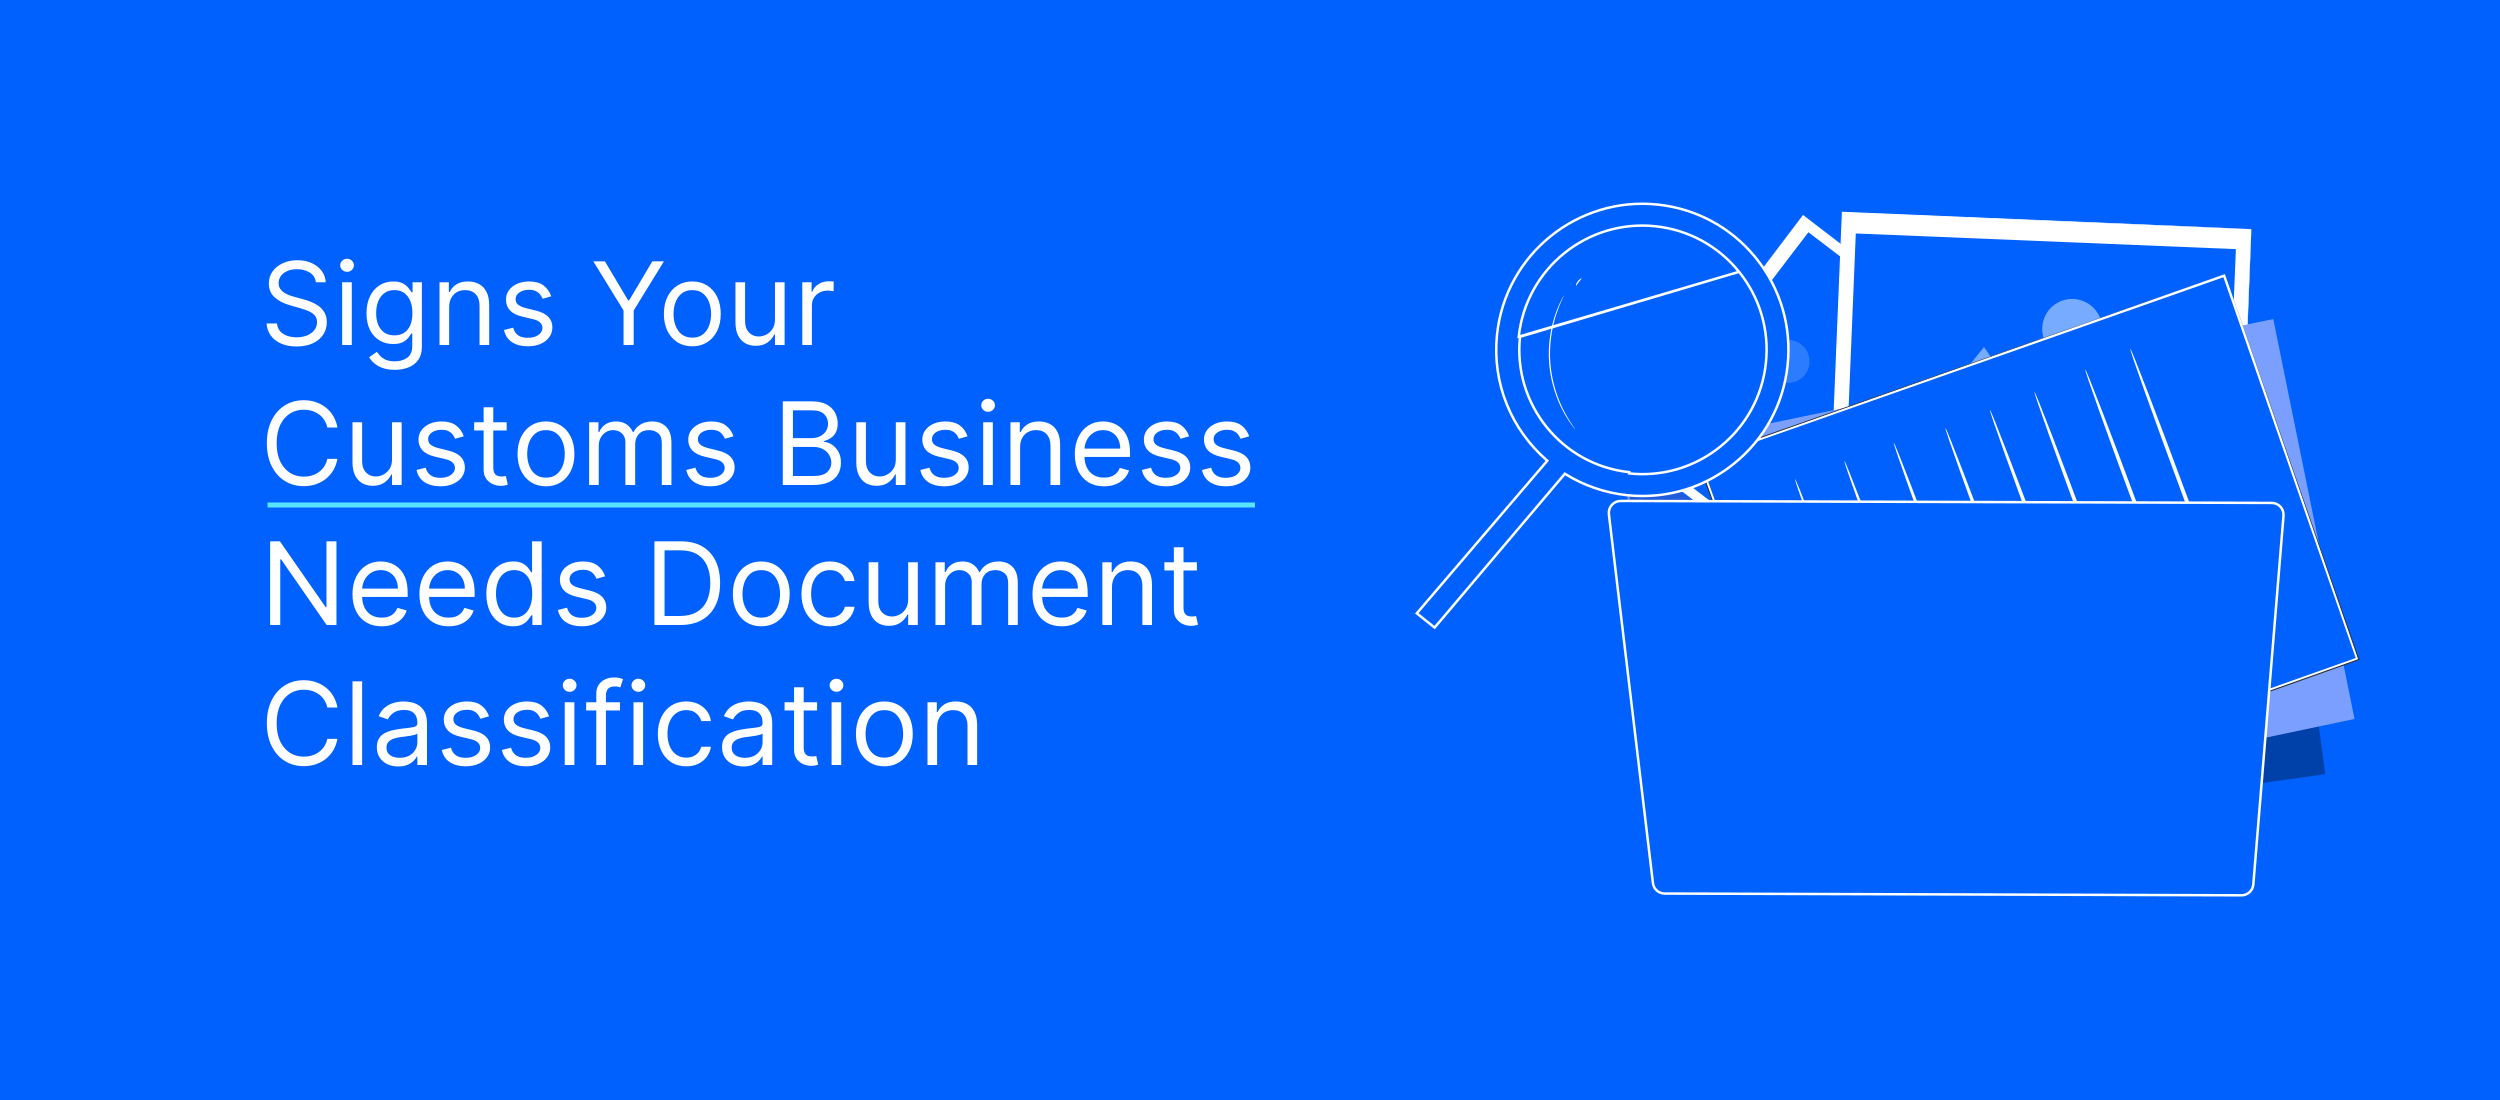
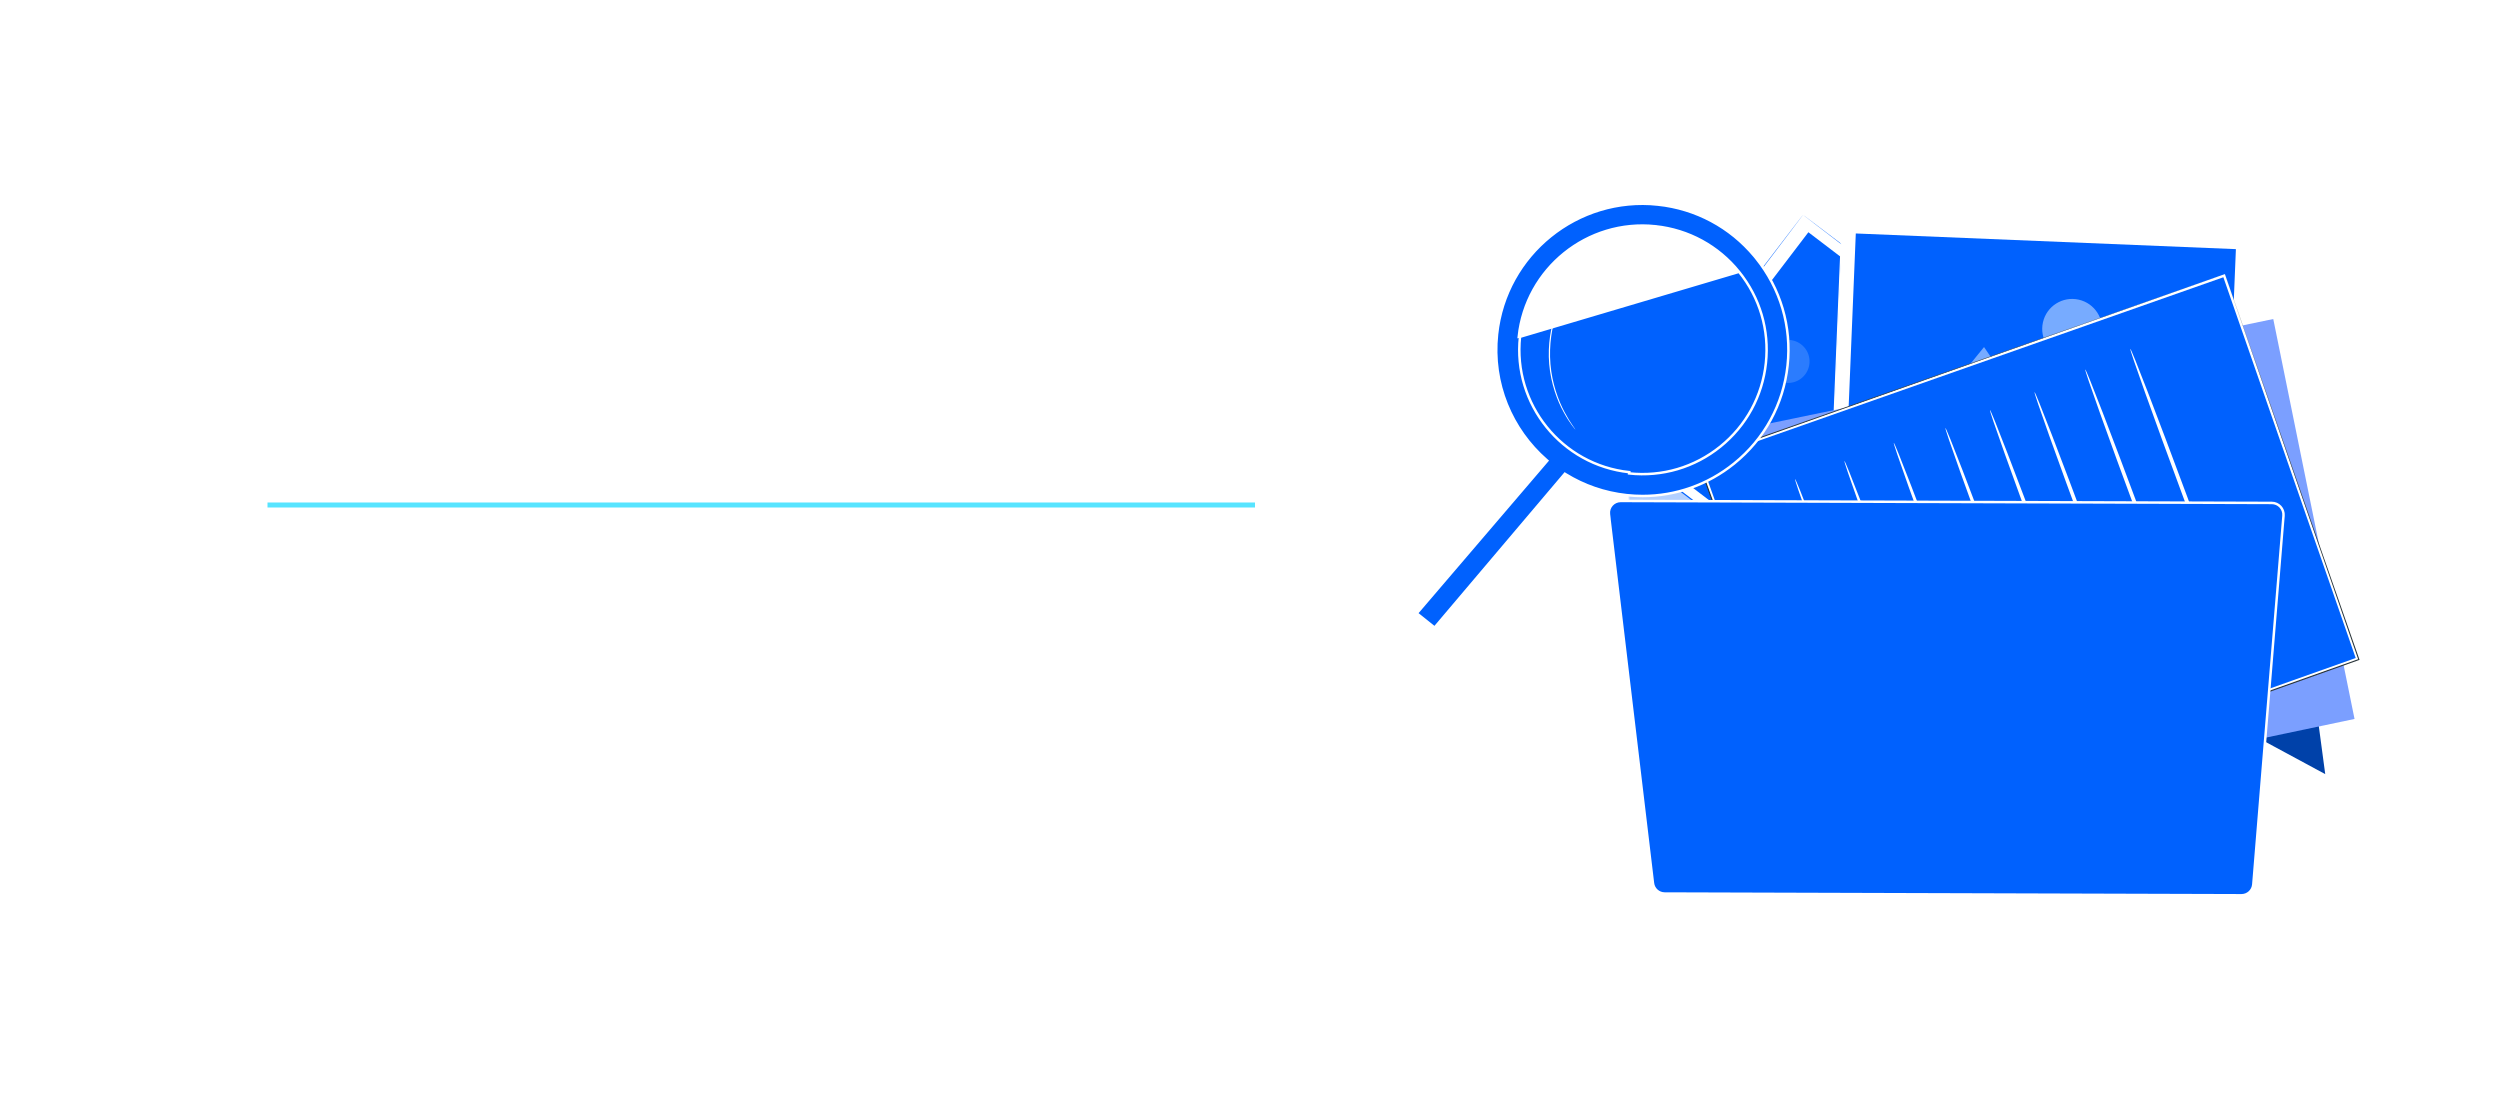
<svg xmlns="http://www.w3.org/2000/svg" width="1000" height="440" viewBox="0 0 1000 440" fill="none">
-   <rect width="1000" height="440" fill="#0061FE" />
  <line x1="107" y1="202" x2="502" y2="202" stroke="#57E4FF" stroke-width="2" />
  <path d="M126.347 112.909C126.151 111.254 125.356 109.969 123.962 109.054C122.568 108.139 120.858 107.682 118.832 107.682C117.351 107.682 116.055 107.921 114.945 108.401C113.845 108.88 112.984 109.539 112.364 110.377C111.754 111.216 111.449 112.169 111.449 113.236C111.449 114.129 111.661 114.897 112.086 115.539C112.522 116.171 113.077 116.699 113.752 117.124C114.427 117.537 115.135 117.88 115.876 118.153C116.616 118.414 117.297 118.626 117.918 118.79L121.315 119.705C122.187 119.933 123.156 120.249 124.223 120.652C125.301 121.055 126.33 121.605 127.31 122.302C128.301 122.988 129.118 123.87 129.761 124.948C130.403 126.026 130.724 127.349 130.724 128.918C130.724 130.725 130.251 132.359 129.303 133.818C128.367 135.277 126.995 136.437 125.187 137.298C123.39 138.158 121.206 138.588 118.636 138.588C116.241 138.588 114.166 138.201 112.413 137.428C110.67 136.655 109.298 135.577 108.296 134.194C107.305 132.811 106.744 131.205 106.614 129.375H110.795C110.904 130.638 111.329 131.684 112.07 132.511C112.821 133.328 113.768 133.938 114.912 134.341C116.066 134.733 117.308 134.929 118.636 134.929C120.183 134.929 121.571 134.679 122.802 134.178C124.032 133.666 125.007 132.958 125.726 132.054C126.445 131.139 126.804 130.072 126.804 128.852C126.804 127.741 126.494 126.838 125.873 126.141C125.252 125.444 124.435 124.877 123.423 124.442C122.41 124.006 121.315 123.625 120.139 123.298L116.023 122.122C113.409 121.371 111.34 120.298 109.815 118.904C108.291 117.51 107.528 115.686 107.528 113.432C107.528 111.559 108.035 109.925 109.048 108.531C110.071 107.126 111.443 106.037 113.164 105.264C114.896 104.48 116.829 104.088 118.963 104.088C121.119 104.088 123.036 104.475 124.713 105.248C126.39 106.01 127.719 107.056 128.699 108.384C129.69 109.713 130.213 111.221 130.267 112.909H126.347ZM136.862 138V112.909H140.718V138H136.862ZM138.823 108.727C138.071 108.727 137.423 108.471 136.879 107.96C136.345 107.448 136.078 106.832 136.078 106.114C136.078 105.395 136.345 104.78 136.879 104.268C137.423 103.756 138.071 103.5 138.823 103.5C139.574 103.5 140.217 103.756 140.75 104.268C141.295 104.78 141.567 105.395 141.567 106.114C141.567 106.832 141.295 107.448 140.75 107.96C140.217 108.471 139.574 108.727 138.823 108.727ZM157.906 147.932C156.044 147.932 154.443 147.692 153.104 147.213C151.764 146.745 150.648 146.124 149.755 145.351C148.873 144.589 148.17 143.772 147.648 142.901L150.719 140.744C151.067 141.202 151.508 141.724 152.042 142.312C152.576 142.911 153.305 143.429 154.231 143.864C155.167 144.311 156.393 144.534 157.906 144.534C159.932 144.534 161.603 144.044 162.921 143.064C164.239 142.084 164.898 140.548 164.898 138.457V133.361H164.571C164.288 133.818 163.885 134.384 163.362 135.06C162.85 135.724 162.11 136.317 161.141 136.84C160.182 137.352 158.886 137.608 157.253 137.608C155.227 137.608 153.409 137.129 151.797 136.17C150.196 135.212 148.927 133.818 147.991 131.989C147.065 130.159 146.602 127.937 146.602 125.324C146.602 122.754 147.054 120.516 147.958 118.61C148.862 116.693 150.12 115.212 151.732 114.167C153.343 113.111 155.205 112.582 157.318 112.582C158.952 112.582 160.248 112.855 161.206 113.399C162.175 113.933 162.916 114.543 163.428 115.229C163.95 115.904 164.353 116.459 164.636 116.895H165.028V112.909H168.753V138.719C168.753 140.875 168.263 142.628 167.283 143.979C166.313 145.34 165.007 146.336 163.362 146.968C161.729 147.611 159.91 147.932 157.906 147.932ZM157.776 134.145C159.322 134.145 160.629 133.791 161.696 133.083C162.763 132.375 163.575 131.357 164.13 130.028C164.685 128.7 164.963 127.11 164.963 125.259C164.963 123.451 164.691 121.855 164.146 120.472C163.602 119.089 162.796 118.006 161.729 117.222C160.661 116.437 159.344 116.045 157.776 116.045C156.142 116.045 154.781 116.459 153.692 117.287C152.614 118.115 151.802 119.225 151.258 120.619C150.724 122.013 150.457 123.56 150.457 125.259C150.457 127.001 150.73 128.542 151.274 129.881C151.83 131.21 152.646 132.255 153.724 133.018C154.813 133.769 156.164 134.145 157.776 134.145ZM179.665 122.906V138H175.81V112.909H179.534V116.83H179.861C180.449 115.555 181.342 114.532 182.54 113.759C183.738 112.974 185.284 112.582 187.179 112.582C188.878 112.582 190.364 112.931 191.638 113.628C192.913 114.314 193.904 115.359 194.612 116.764C195.319 118.158 195.673 119.922 195.673 122.057V138H191.818V122.318C191.818 120.347 191.306 118.812 190.283 117.712C189.259 116.601 187.854 116.045 186.068 116.045C184.838 116.045 183.738 116.312 182.768 116.846C181.81 117.379 181.053 118.158 180.498 119.182C179.942 120.205 179.665 121.447 179.665 122.906ZM220.491 118.528L217.028 119.509C216.81 118.931 216.488 118.371 216.064 117.826C215.65 117.271 215.084 116.813 214.365 116.454C213.646 116.094 212.726 115.915 211.604 115.915C210.069 115.915 208.789 116.269 207.765 116.977C206.753 117.674 206.246 118.561 206.246 119.639C206.246 120.598 206.595 121.354 207.292 121.91C207.989 122.465 209.078 122.928 210.559 123.298L214.283 124.213C216.527 124.758 218.198 125.591 219.298 126.712C220.398 127.823 220.948 129.255 220.948 131.009C220.948 132.446 220.534 133.731 219.706 134.864C218.89 135.996 217.746 136.889 216.276 137.543C214.806 138.196 213.096 138.523 211.147 138.523C208.588 138.523 206.47 137.967 204.792 136.857C203.115 135.746 202.054 134.123 201.607 131.989L205.266 131.074C205.615 132.424 206.273 133.437 207.243 134.112C208.223 134.787 209.502 135.125 211.081 135.125C212.878 135.125 214.305 134.744 215.361 133.982C216.429 133.208 216.962 132.283 216.962 131.205C216.962 130.333 216.657 129.604 216.047 129.016C215.438 128.417 214.501 127.97 213.238 127.676L209.056 126.696C206.758 126.152 205.07 125.308 203.992 124.164C202.925 123.01 202.391 121.567 202.391 119.835C202.391 118.42 202.789 117.167 203.584 116.078C204.39 114.989 205.484 114.134 206.867 113.513C208.261 112.893 209.84 112.582 211.604 112.582C214.087 112.582 216.037 113.127 217.452 114.216C218.879 115.305 219.892 116.742 220.491 118.528ZM237.336 104.545H241.975L251.254 120.162H251.646L260.924 104.545H265.564L253.475 124.213V138H249.424V124.213L237.336 104.545ZM276.925 138.523C274.66 138.523 272.672 137.984 270.962 136.906C269.263 135.827 267.935 134.319 266.977 132.381C266.029 130.442 265.555 128.177 265.555 125.585C265.555 122.972 266.029 120.69 266.977 118.741C267.935 116.791 269.263 115.278 270.962 114.2C272.672 113.121 274.66 112.582 276.925 112.582C279.19 112.582 281.172 113.121 282.871 114.2C284.58 115.278 285.909 116.791 286.857 118.741C287.815 120.69 288.294 122.972 288.294 125.585C288.294 128.177 287.815 130.442 286.857 132.381C285.909 134.319 284.58 135.827 282.871 136.906C281.172 137.984 279.19 138.523 276.925 138.523ZM276.925 135.06C278.645 135.06 280.061 134.619 281.172 133.737C282.283 132.854 283.105 131.695 283.638 130.257C284.172 128.82 284.439 127.262 284.439 125.585C284.439 123.908 284.172 122.345 283.638 120.897C283.105 119.449 282.283 118.278 281.172 117.385C280.061 116.492 278.645 116.045 276.925 116.045C275.204 116.045 273.788 116.492 272.678 117.385C271.567 118.278 270.745 119.449 270.211 120.897C269.677 122.345 269.411 123.908 269.411 125.585C269.411 127.262 269.677 128.82 270.211 130.257C270.745 131.695 271.567 132.854 272.678 133.737C273.788 134.619 275.204 135.06 276.925 135.06ZM309.991 127.741V112.909H313.846V138H309.991V133.753H309.73C309.142 135.027 308.227 136.111 306.986 137.004C305.744 137.886 304.176 138.327 302.281 138.327C300.713 138.327 299.319 137.984 298.099 137.298C296.88 136.601 295.921 135.555 295.224 134.161C294.527 132.756 294.179 130.987 294.179 128.852V112.909H298.034V128.591C298.034 130.42 298.546 131.88 299.569 132.969C300.604 134.058 301.922 134.602 303.523 134.602C304.481 134.602 305.456 134.357 306.447 133.867C307.448 133.377 308.287 132.626 308.962 131.613C309.648 130.6 309.991 129.31 309.991 127.741ZM320.907 138V112.909H324.632V116.699H324.893C325.35 115.457 326.178 114.45 327.376 113.677C328.574 112.904 329.924 112.517 331.427 112.517C331.71 112.517 332.064 112.522 332.489 112.533C332.914 112.544 333.235 112.561 333.453 112.582V116.503C333.322 116.47 333.023 116.421 332.554 116.356C332.097 116.28 331.612 116.241 331.1 116.241C329.881 116.241 328.792 116.497 327.833 117.009C326.886 117.51 326.135 118.207 325.579 119.1C325.035 119.982 324.762 120.99 324.762 122.122V138H320.907ZM134.972 171H130.92C130.681 169.835 130.262 168.811 129.663 167.929C129.075 167.047 128.356 166.306 127.506 165.707C126.668 165.098 125.737 164.64 124.713 164.335C123.689 164.03 122.622 163.878 121.511 163.878C119.486 163.878 117.651 164.39 116.006 165.413C114.373 166.437 113.071 167.945 112.102 169.938C111.144 171.931 110.665 174.376 110.665 177.273C110.665 180.17 111.144 182.614 112.102 184.607C113.071 186.6 114.373 188.108 116.006 189.132C117.651 190.156 119.486 190.668 121.511 190.668C122.622 190.668 123.689 190.515 124.713 190.21C125.737 189.905 126.668 189.453 127.506 188.854C128.356 188.245 129.075 187.499 129.663 186.616C130.262 185.723 130.681 184.7 130.92 183.545H134.972C134.667 185.255 134.111 186.785 133.305 188.136C132.5 189.486 131.498 190.635 130.3 191.582C129.102 192.519 127.757 193.232 126.265 193.722C124.784 194.212 123.199 194.457 121.511 194.457C118.658 194.457 116.121 193.76 113.899 192.366C111.678 190.973 109.93 188.991 108.656 186.42C107.381 183.85 106.744 180.801 106.744 177.273C106.744 173.744 107.381 170.695 108.656 168.125C109.93 165.555 111.678 163.573 113.899 162.179C116.121 160.785 118.658 160.088 121.511 160.088C123.199 160.088 124.784 160.333 126.265 160.823C127.757 161.313 129.102 162.032 130.3 162.979C131.498 163.916 132.5 165.059 133.305 166.41C134.111 167.749 134.667 169.279 134.972 171ZM156.808 183.741V168.909H160.663V194H156.808V189.753H156.546C155.958 191.027 155.044 192.111 153.802 193.004C152.561 193.886 150.992 194.327 149.097 194.327C147.529 194.327 146.135 193.984 144.916 193.298C143.696 192.601 142.738 191.555 142.041 190.161C141.344 188.756 140.995 186.987 140.995 184.852V168.909H144.85V184.591C144.85 186.42 145.362 187.88 146.386 188.969C147.42 190.058 148.738 190.602 150.339 190.602C151.297 190.602 152.272 190.357 153.263 189.867C154.265 189.377 155.103 188.626 155.779 187.613C156.465 186.6 156.808 185.31 156.808 183.741ZM185.496 174.528L182.033 175.509C181.816 174.931 181.494 174.371 181.07 173.826C180.656 173.271 180.089 172.813 179.371 172.454C178.652 172.094 177.732 171.915 176.61 171.915C175.075 171.915 173.795 172.269 172.771 172.977C171.759 173.674 171.252 174.561 171.252 175.639C171.252 176.598 171.601 177.354 172.298 177.91C172.995 178.465 174.084 178.928 175.565 179.298L179.289 180.213C181.532 180.758 183.204 181.591 184.304 182.712C185.404 183.823 185.954 185.255 185.954 187.009C185.954 188.446 185.54 189.731 184.712 190.864C183.896 191.996 182.752 192.889 181.282 193.543C179.812 194.196 178.102 194.523 176.153 194.523C173.594 194.523 171.475 193.967 169.798 192.857C168.121 191.746 167.059 190.123 166.613 187.989L170.272 187.074C170.621 188.424 171.279 189.437 172.249 190.112C173.229 190.787 174.508 191.125 176.087 191.125C177.884 191.125 179.311 190.744 180.367 189.982C181.434 189.208 181.968 188.283 181.968 187.205C181.968 186.333 181.663 185.604 181.053 185.016C180.443 184.417 179.507 183.97 178.244 183.676L174.062 182.696C171.764 182.152 170.076 181.308 168.998 180.164C167.931 179.01 167.397 177.567 167.397 175.835C167.397 174.42 167.795 173.167 168.589 172.078C169.395 170.989 170.49 170.134 171.873 169.513C173.267 168.893 174.846 168.582 176.61 168.582C179.093 168.582 181.042 169.127 182.458 170.216C183.885 171.305 184.897 172.742 185.496 174.528ZM202.669 168.909V172.176H189.666V168.909H202.669ZM193.456 162.898H197.311V186.812C197.311 187.902 197.469 188.718 197.785 189.263C198.111 189.796 198.525 190.156 199.026 190.341C199.538 190.515 200.077 190.602 200.643 190.602C201.068 190.602 201.416 190.58 201.689 190.537C201.961 190.482 202.179 190.439 202.342 190.406L203.126 193.869C202.865 193.967 202.5 194.065 202.032 194.163C201.564 194.272 200.97 194.327 200.251 194.327C199.162 194.327 198.095 194.093 197.05 193.624C196.015 193.156 195.155 192.443 194.469 191.484C193.793 190.526 193.456 189.317 193.456 187.858V162.898ZM218.392 194.523C216.126 194.523 214.139 193.984 212.429 192.906C210.73 191.827 209.402 190.319 208.443 188.381C207.496 186.442 207.022 184.177 207.022 181.585C207.022 178.972 207.496 176.69 208.443 174.741C209.402 172.791 210.73 171.278 212.429 170.2C214.139 169.121 216.126 168.582 218.392 168.582C220.657 168.582 222.639 169.121 224.338 170.2C226.047 171.278 227.376 172.791 228.323 174.741C229.282 176.69 229.761 178.972 229.761 181.585C229.761 184.177 229.282 186.442 228.323 188.381C227.376 190.319 226.047 191.827 224.338 192.906C222.639 193.984 220.657 194.523 218.392 194.523ZM218.392 191.06C220.112 191.06 221.528 190.619 222.639 189.737C223.749 188.854 224.572 187.695 225.105 186.257C225.639 184.82 225.906 183.262 225.906 181.585C225.906 179.908 225.639 178.345 225.105 176.897C224.572 175.449 223.749 174.278 222.639 173.385C221.528 172.492 220.112 172.045 218.392 172.045C216.671 172.045 215.255 172.492 214.144 173.385C213.034 174.278 212.211 175.449 211.678 176.897C211.144 178.345 210.877 179.908 210.877 181.585C210.877 183.262 211.144 184.82 211.678 186.257C212.211 187.695 213.034 188.854 214.144 189.737C215.255 190.619 216.671 191.06 218.392 191.06ZM235.646 194V168.909H239.37V172.83H239.697C240.219 171.49 241.063 170.45 242.229 169.71C243.394 168.958 244.793 168.582 246.427 168.582C248.082 168.582 249.46 168.958 250.56 169.71C251.67 170.45 252.536 171.49 253.157 172.83H253.418C254.061 171.534 255.025 170.504 256.31 169.742C257.595 168.969 259.136 168.582 260.933 168.582C263.176 168.582 265.011 169.285 266.438 170.69C267.864 172.084 268.577 174.256 268.577 177.207V194H264.722V177.207C264.722 175.356 264.216 174.033 263.203 173.238C262.19 172.443 260.998 172.045 259.626 172.045C257.862 172.045 256.495 172.579 255.526 173.646C254.556 174.703 254.072 176.042 254.072 177.665V194H250.151V176.815C250.151 175.389 249.688 174.24 248.763 173.369C247.837 172.487 246.645 172.045 245.185 172.045C244.183 172.045 243.247 172.312 242.376 172.846C241.515 173.379 240.818 174.12 240.285 175.067C239.762 176.004 239.501 177.088 239.501 178.318V194H235.646ZM293.399 174.528L289.936 175.509C289.718 174.931 289.397 174.371 288.972 173.826C288.558 173.271 287.992 172.813 287.273 172.454C286.554 172.094 285.634 171.915 284.512 171.915C282.977 171.915 281.697 172.269 280.674 172.977C279.661 173.674 279.154 174.561 279.154 175.639C279.154 176.598 279.503 177.354 280.2 177.91C280.897 178.465 281.986 178.928 283.467 179.298L287.191 180.213C289.435 180.758 291.106 181.591 292.206 182.712C293.306 183.823 293.856 185.255 293.856 187.009C293.856 188.446 293.442 189.731 292.615 190.864C291.798 191.996 290.654 192.889 289.184 193.543C287.714 194.196 286.004 194.523 284.055 194.523C281.496 194.523 279.378 193.967 277.701 192.857C276.024 191.746 274.962 190.123 274.515 187.989L278.174 187.074C278.523 188.424 279.182 189.437 280.151 190.112C281.131 190.787 282.411 191.125 283.99 191.125C285.787 191.125 287.213 190.744 288.27 189.982C289.337 189.208 289.87 188.283 289.87 187.205C289.87 186.333 289.565 185.604 288.956 185.016C288.346 184.417 287.409 183.97 286.146 183.676L281.964 182.696C279.666 182.152 277.978 181.308 276.9 180.164C275.833 179.01 275.299 177.567 275.299 175.835C275.299 174.42 275.697 173.167 276.492 172.078C277.298 170.989 278.392 170.134 279.775 169.513C281.169 168.893 282.748 168.582 284.512 168.582C286.995 168.582 288.945 169.127 290.36 170.216C291.787 171.305 292.8 172.742 293.399 174.528ZM313.119 194V160.545H324.816C327.146 160.545 329.068 160.948 330.582 161.754C332.096 162.549 333.223 163.622 333.963 164.972C334.704 166.312 335.074 167.798 335.074 169.432C335.074 170.869 334.818 172.056 334.306 172.993C333.805 173.929 333.141 174.67 332.313 175.214C331.497 175.759 330.609 176.162 329.651 176.423V176.75C330.674 176.815 331.704 177.175 332.738 177.828C333.773 178.482 334.638 179.418 335.335 180.638C336.032 181.857 336.381 183.349 336.381 185.114C336.381 186.791 336 188.299 335.237 189.638C334.475 190.978 333.272 192.04 331.627 192.824C329.983 193.608 327.843 194 325.208 194H313.119ZM317.171 190.406H325.208C327.854 190.406 329.732 189.894 330.843 188.871C331.965 187.836 332.526 186.584 332.526 185.114C332.526 183.981 332.237 182.936 331.66 181.977C331.083 181.008 330.261 180.235 329.193 179.658C328.126 179.07 326.863 178.776 325.404 178.776H317.171V190.406ZM317.171 175.247H324.685C325.905 175.247 327.004 175.008 327.985 174.528C328.976 174.049 329.76 173.374 330.337 172.503C330.925 171.632 331.219 170.608 331.219 169.432C331.219 167.962 330.707 166.715 329.683 165.691C328.66 164.656 327.037 164.139 324.816 164.139H317.171V175.247ZM358.327 183.741V168.909H362.182V194H358.327V189.753H358.066C357.478 191.027 356.563 192.111 355.322 193.004C354.08 193.886 352.512 194.327 350.617 194.327C349.049 194.327 347.655 193.984 346.435 193.298C345.215 192.601 344.257 191.555 343.56 190.161C342.863 188.756 342.515 186.987 342.515 184.852V168.909H346.37V184.591C346.37 186.42 346.882 187.88 347.905 188.969C348.94 190.058 350.258 190.602 351.858 190.602C352.817 190.602 353.791 190.357 354.782 189.867C355.784 189.377 356.623 188.626 357.298 187.613C357.984 186.6 358.327 185.31 358.327 183.741ZM387.016 174.528L383.553 175.509C383.335 174.931 383.014 174.371 382.589 173.826C382.175 173.271 381.609 172.813 380.89 172.454C380.172 172.094 379.251 171.915 378.13 171.915C376.594 171.915 375.315 172.269 374.291 172.977C373.278 173.674 372.772 174.561 372.772 175.639C372.772 176.598 373.12 177.354 373.817 177.91C374.514 178.465 375.603 178.928 377.084 179.298L380.809 180.213C383.052 180.758 384.724 181.591 385.824 182.712C386.923 183.823 387.473 185.255 387.473 187.009C387.473 188.446 387.06 189.731 386.232 190.864C385.415 191.996 384.272 192.889 382.801 193.543C381.331 194.196 379.622 194.523 377.672 194.523C375.113 194.523 372.995 193.967 371.318 192.857C369.641 191.746 368.579 190.123 368.132 187.989L371.792 187.074C372.14 188.424 372.799 189.437 373.768 190.112C374.748 190.787 376.028 191.125 377.607 191.125C379.404 191.125 380.83 190.744 381.887 189.982C382.954 189.208 383.488 188.283 383.488 187.205C383.488 186.333 383.183 185.604 382.573 185.016C381.963 184.417 381.026 183.97 379.763 183.676L375.581 182.696C373.283 182.152 371.596 181.308 370.517 180.164C369.45 179.01 368.917 177.567 368.917 175.835C368.917 174.42 369.314 173.167 370.109 172.078C370.915 170.989 372.009 170.134 373.392 169.513C374.786 168.893 376.365 168.582 378.13 168.582C380.613 168.582 382.562 169.127 383.978 170.216C385.404 171.305 386.417 172.742 387.016 174.528ZM393.276 194V168.909H397.132V194H393.276ZM395.237 164.727C394.485 164.727 393.837 164.471 393.293 163.96C392.759 163.448 392.492 162.832 392.492 162.114C392.492 161.395 392.759 160.78 393.293 160.268C393.837 159.756 394.485 159.5 395.237 159.5C395.988 159.5 396.631 159.756 397.164 160.268C397.709 160.78 397.981 161.395 397.981 162.114C397.981 162.832 397.709 163.448 397.164 163.96C396.631 164.471 395.988 164.727 395.237 164.727ZM408.048 178.906V194H404.192V168.909H407.917V172.83H408.244C408.832 171.555 409.725 170.532 410.923 169.759C412.121 168.974 413.667 168.582 415.562 168.582C417.261 168.582 418.747 168.931 420.021 169.628C421.295 170.314 422.286 171.359 422.994 172.764C423.702 174.158 424.056 175.922 424.056 178.057V194H420.201V178.318C420.201 176.347 419.689 174.812 418.665 173.712C417.642 172.601 416.237 172.045 414.451 172.045C413.22 172.045 412.121 172.312 411.151 172.846C410.193 173.379 409.436 174.158 408.881 175.182C408.325 176.205 408.048 177.447 408.048 178.906ZM441.621 194.523C439.203 194.523 437.117 193.989 435.364 192.922C433.622 191.844 432.277 190.341 431.329 188.413C430.393 186.475 429.925 184.221 429.925 181.651C429.925 179.08 430.393 176.815 431.329 174.855C432.277 172.884 433.595 171.348 435.282 170.249C436.981 169.138 438.963 168.582 441.229 168.582C442.535 168.582 443.826 168.8 445.1 169.236C446.374 169.671 447.534 170.379 448.579 171.359C449.625 172.329 450.458 173.614 451.079 175.214C451.699 176.815 452.01 178.786 452.01 181.128V182.761H432.669V179.429H448.089C448.089 178.013 447.806 176.75 447.24 175.639C446.684 174.528 445.89 173.652 444.855 173.009C443.831 172.367 442.622 172.045 441.229 172.045C439.693 172.045 438.364 172.427 437.243 173.189C436.132 173.94 435.277 174.92 434.678 176.129C434.079 177.338 433.78 178.634 433.78 180.017V182.239C433.78 184.134 434.106 185.74 434.76 187.058C435.424 188.364 436.344 189.361 437.52 190.047C438.697 190.722 440.063 191.06 441.621 191.06C442.633 191.06 443.548 190.918 444.365 190.635C445.193 190.341 445.906 189.905 446.505 189.328C447.104 188.74 447.567 188.01 447.893 187.139L451.618 188.185C451.226 189.448 450.567 190.559 449.641 191.517C448.715 192.464 447.572 193.205 446.211 193.739C444.849 194.261 443.319 194.523 441.621 194.523ZM475.647 174.528L472.184 175.509C471.966 174.931 471.645 174.371 471.22 173.826C470.806 173.271 470.24 172.813 469.521 172.454C468.802 172.094 467.882 171.915 466.76 171.915C465.225 171.915 463.945 172.269 462.922 172.977C461.909 173.674 461.403 174.561 461.403 175.639C461.403 176.598 461.751 177.354 462.448 177.91C463.145 178.465 464.234 178.928 465.715 179.298L469.439 180.213C471.683 180.758 473.354 181.591 474.454 182.712C475.554 183.823 476.104 185.255 476.104 187.009C476.104 188.446 475.69 189.731 474.863 190.864C474.046 191.996 472.903 192.889 471.432 193.543C469.962 194.196 468.252 194.523 466.303 194.523C463.744 194.523 461.626 193.967 459.949 192.857C458.272 191.746 457.21 190.123 456.763 187.989L460.422 187.074C460.771 188.424 461.43 189.437 462.399 190.112C463.379 190.787 464.659 191.125 466.238 191.125C468.035 191.125 469.461 190.744 470.518 189.982C471.585 189.208 472.118 188.283 472.118 187.205C472.118 186.333 471.814 185.604 471.204 185.016C470.594 184.417 469.657 183.97 468.394 183.676L464.212 182.696C461.914 182.152 460.226 181.308 459.148 180.164C458.081 179.01 457.547 177.567 457.547 175.835C457.547 174.42 457.945 173.167 458.74 172.078C459.546 170.989 460.64 170.134 462.023 169.513C463.417 168.893 464.996 168.582 466.76 168.582C469.243 168.582 471.193 169.127 472.608 170.216C474.035 171.305 475.048 172.742 475.647 174.528ZM499.68 174.528L496.217 175.509C495.999 174.931 495.678 174.371 495.253 173.826C494.839 173.271 494.273 172.813 493.554 172.454C492.836 172.094 491.915 171.915 490.794 171.915C489.258 171.915 487.979 172.269 486.955 172.977C485.942 173.674 485.436 174.561 485.436 175.639C485.436 176.598 485.784 177.354 486.481 177.91C487.178 178.465 488.267 178.928 489.748 179.298L493.473 180.213C495.716 180.758 497.388 181.591 498.488 182.712C499.587 183.823 500.137 185.255 500.137 187.009C500.137 188.446 499.724 189.731 498.896 190.864C498.079 191.996 496.936 192.889 495.466 193.543C493.995 194.196 492.286 194.523 490.336 194.523C487.777 194.523 485.659 193.967 483.982 192.857C482.305 191.746 481.243 190.123 480.797 187.989L484.456 187.074C484.804 188.424 485.463 189.437 486.432 190.112C487.412 190.787 488.692 191.125 490.271 191.125C492.068 191.125 493.494 190.744 494.551 189.982C495.618 189.208 496.152 188.283 496.152 187.205C496.152 186.333 495.847 185.604 495.237 185.016C494.627 184.417 493.69 183.97 492.427 183.676L488.245 182.696C485.948 182.152 484.26 181.308 483.181 180.164C482.114 179.01 481.581 177.567 481.581 175.835C481.581 174.42 481.978 173.167 482.773 172.078C483.579 170.989 484.673 170.134 486.056 169.513C487.45 168.893 489.029 168.582 490.794 168.582C493.277 168.582 495.226 169.127 496.642 170.216C498.068 171.305 499.081 172.742 499.68 174.528ZM134.58 216.545V250H130.659L112.429 223.733H112.102V250H108.051V216.545H111.972L130.267 242.878H130.594V216.545H134.58ZM152.683 250.523C150.265 250.523 148.18 249.989 146.427 248.922C144.684 247.844 143.339 246.341 142.392 244.413C141.455 242.475 140.987 240.221 140.987 237.651C140.987 235.08 141.455 232.815 142.392 230.855C143.339 228.884 144.657 227.348 146.345 226.249C148.044 225.138 150.026 224.582 152.291 224.582C153.598 224.582 154.888 224.8 156.162 225.236C157.437 225.671 158.596 226.379 159.642 227.359C160.687 228.329 161.52 229.614 162.141 231.214C162.762 232.815 163.072 234.786 163.072 237.128V238.761H143.731V235.429H159.152C159.152 234.013 158.869 232.75 158.302 231.639C157.747 230.528 156.952 229.652 155.917 229.009C154.894 228.367 153.685 228.045 152.291 228.045C150.756 228.045 149.427 228.427 148.305 229.189C147.194 229.94 146.34 230.92 145.741 232.129C145.142 233.338 144.842 234.634 144.842 236.017V238.239C144.842 240.134 145.169 241.74 145.822 243.058C146.487 244.364 147.407 245.361 148.583 246.047C149.759 246.722 151.126 247.06 152.683 247.06C153.696 247.06 154.611 246.918 155.427 246.635C156.255 246.341 156.968 245.905 157.567 245.328C158.166 244.74 158.629 244.01 158.956 243.139L162.68 244.185C162.288 245.448 161.629 246.559 160.704 247.517C159.778 248.464 158.635 249.205 157.273 249.739C155.912 250.261 154.382 250.523 152.683 250.523ZM179.456 250.523C177.039 250.523 174.953 249.989 173.2 248.922C171.458 247.844 170.113 246.341 169.165 244.413C168.229 242.475 167.76 240.221 167.76 237.651C167.76 235.08 168.229 232.815 169.165 230.855C170.113 228.884 171.43 227.348 173.118 226.249C174.817 225.138 176.799 224.582 179.064 224.582C180.371 224.582 181.662 224.8 182.936 225.236C184.21 225.671 185.37 226.379 186.415 227.359C187.461 228.329 188.294 229.614 188.915 231.214C189.535 232.815 189.846 234.786 189.846 237.128V238.761H170.505V235.429H185.925C185.925 234.013 185.642 232.75 185.076 231.639C184.52 230.528 183.725 229.652 182.691 229.009C181.667 228.367 180.458 228.045 179.064 228.045C177.529 228.045 176.2 228.427 175.079 229.189C173.968 229.94 173.113 230.92 172.514 232.129C171.915 233.338 171.616 234.634 171.616 236.017V238.239C171.616 240.134 171.942 241.74 172.596 243.058C173.26 244.364 174.18 245.361 175.356 246.047C176.532 246.722 177.899 247.06 179.456 247.06C180.469 247.06 181.384 246.918 182.201 246.635C183.028 246.341 183.742 245.905 184.341 245.328C184.94 244.74 185.403 244.01 185.729 243.139L189.454 244.185C189.062 245.448 188.403 246.559 187.477 247.517C186.551 248.464 185.408 249.205 184.047 249.739C182.685 250.261 181.155 250.523 179.456 250.523ZM205.184 250.523C203.094 250.523 201.248 249.995 199.647 248.938C198.046 247.871 196.794 246.368 195.89 244.43C194.986 242.48 194.534 240.177 194.534 237.52C194.534 234.884 194.986 232.598 195.89 230.659C196.794 228.721 198.051 227.223 199.663 226.167C201.275 225.111 203.137 224.582 205.25 224.582C206.883 224.582 208.174 224.855 209.121 225.399C210.08 225.933 210.809 226.543 211.31 227.229C211.822 227.904 212.22 228.459 212.503 228.895H212.829V216.545H216.684V250H212.96V246.145H212.503C212.22 246.602 211.817 247.179 211.294 247.876C210.771 248.562 210.025 249.178 209.056 249.722C208.087 250.256 206.796 250.523 205.184 250.523ZM205.707 247.06C207.254 247.06 208.56 246.657 209.628 245.851C210.695 245.034 211.506 243.907 212.062 242.469C212.617 241.021 212.895 239.349 212.895 237.455C212.895 235.581 212.622 233.942 212.078 232.538C211.533 231.122 210.728 230.022 209.66 229.238C208.593 228.443 207.275 228.045 205.707 228.045C204.074 228.045 202.712 228.465 201.623 229.303C200.545 230.131 199.734 231.258 199.189 232.685C198.656 234.1 198.389 235.69 198.389 237.455C198.389 239.241 198.661 240.863 199.206 242.322C199.761 243.771 200.578 244.925 201.656 245.786C202.745 246.635 204.095 247.06 205.707 247.06ZM242.053 230.528L238.59 231.509C238.372 230.931 238.051 230.371 237.626 229.826C237.212 229.271 236.646 228.813 235.927 228.454C235.209 228.094 234.288 227.915 233.167 227.915C231.631 227.915 230.352 228.269 229.328 228.977C228.315 229.674 227.809 230.561 227.809 231.639C227.809 232.598 228.157 233.354 228.854 233.91C229.551 234.465 230.64 234.928 232.121 235.298L235.846 236.213C238.089 236.758 239.761 237.591 240.861 238.712C241.961 239.823 242.51 241.255 242.51 243.009C242.51 244.446 242.097 245.731 241.269 246.864C240.452 247.996 239.309 248.889 237.839 249.543C236.368 250.196 234.659 250.523 232.709 250.523C230.15 250.523 228.032 249.967 226.355 248.857C224.678 247.746 223.616 246.123 223.17 243.989L226.829 243.074C227.177 244.424 227.836 245.437 228.805 246.112C229.785 246.787 231.065 247.125 232.644 247.125C234.441 247.125 235.867 246.744 236.924 245.982C237.991 245.208 238.525 244.283 238.525 243.205C238.525 242.333 238.22 241.604 237.61 241.016C237 240.417 236.064 239.97 234.8 239.676L230.618 238.696C228.321 238.152 226.633 237.308 225.555 236.164C224.487 235.01 223.954 233.567 223.954 231.835C223.954 230.42 224.351 229.167 225.146 228.078C225.952 226.989 227.046 226.134 228.43 225.513C229.823 224.893 231.403 224.582 233.167 224.582C235.65 224.582 237.599 225.127 239.015 226.216C240.441 227.305 241.454 228.742 242.053 230.528ZM272.098 250H261.774V216.545H272.555C275.8 216.545 278.577 217.215 280.886 218.555C283.195 219.883 284.964 221.795 286.195 224.288C287.426 226.771 288.041 229.744 288.041 233.207C288.041 236.692 287.42 239.692 286.179 242.208C284.937 244.713 283.129 246.64 280.755 247.991C278.381 249.33 275.495 250 272.098 250ZM265.825 246.406H271.836C274.602 246.406 276.895 245.873 278.713 244.805C280.532 243.738 281.888 242.219 282.781 240.248C283.674 238.277 284.12 235.93 284.12 233.207C284.12 230.507 283.679 228.182 282.797 226.232C281.915 224.272 280.597 222.769 278.844 221.724C277.091 220.667 274.907 220.139 272.294 220.139H265.825V246.406ZM304.507 250.523C302.242 250.523 300.254 249.984 298.544 248.906C296.846 247.827 295.517 246.319 294.559 244.381C293.611 242.442 293.137 240.177 293.137 237.585C293.137 234.972 293.611 232.69 294.559 230.741C295.517 228.791 296.846 227.278 298.544 226.2C300.254 225.121 302.242 224.582 304.507 224.582C306.772 224.582 308.754 225.121 310.453 226.2C312.163 227.278 313.491 228.791 314.439 230.741C315.397 232.69 315.876 234.972 315.876 237.585C315.876 240.177 315.397 242.442 314.439 244.381C313.491 246.319 312.163 247.827 310.453 248.906C308.754 249.984 306.772 250.523 304.507 250.523ZM304.507 247.06C306.227 247.06 307.643 246.619 308.754 245.737C309.865 244.854 310.687 243.695 311.221 242.257C311.754 240.82 312.021 239.262 312.021 237.585C312.021 235.908 311.754 234.345 311.221 232.897C310.687 231.449 309.865 230.278 308.754 229.385C307.643 228.492 306.227 228.045 304.507 228.045C302.786 228.045 301.37 228.492 300.26 229.385C299.149 230.278 298.327 231.449 297.793 232.897C297.259 234.345 296.993 235.908 296.993 237.585C296.993 239.262 297.259 240.82 297.793 242.257C298.327 243.695 299.149 244.854 300.26 245.737C301.37 246.619 302.786 247.06 304.507 247.06ZM331.954 250.523C329.602 250.523 327.576 249.967 325.877 248.857C324.178 247.746 322.872 246.216 321.957 244.266C321.042 242.317 320.585 240.09 320.585 237.585C320.585 235.037 321.053 232.788 321.99 230.839C322.937 228.879 324.255 227.348 325.943 226.249C327.642 225.138 329.624 224.582 331.889 224.582C333.653 224.582 335.243 224.909 336.659 225.562C338.074 226.216 339.234 227.131 340.138 228.307C341.042 229.483 341.603 230.855 341.82 232.423H337.965C337.671 231.28 337.018 230.267 336.005 229.385C335.003 228.492 333.653 228.045 331.954 228.045C330.451 228.045 329.133 228.437 328.001 229.222C326.879 229.995 326.003 231.089 325.371 232.505C324.75 233.91 324.44 235.56 324.44 237.455C324.44 239.393 324.745 241.081 325.355 242.518C325.975 243.956 326.847 245.072 327.968 245.867C329.101 246.662 330.429 247.06 331.954 247.06C332.956 247.06 333.865 246.885 334.682 246.537C335.499 246.188 336.19 245.688 336.757 245.034C337.323 244.381 337.726 243.597 337.965 242.682H341.82C341.603 244.163 341.064 245.497 340.203 246.684C339.354 247.86 338.227 248.797 336.822 249.494C335.428 250.18 333.805 250.523 331.954 250.523ZM363.269 239.741V224.909H367.124V250H363.269V245.753H363.007C362.419 247.027 361.504 248.111 360.263 249.004C359.021 249.886 357.453 250.327 355.558 250.327C353.99 250.327 352.596 249.984 351.377 249.298C350.157 248.601 349.199 247.555 348.502 246.161C347.805 244.756 347.456 242.987 347.456 240.852V224.909H351.311V240.591C351.311 242.42 351.823 243.88 352.847 244.969C353.881 246.058 355.199 246.602 356.8 246.602C357.758 246.602 358.733 246.357 359.724 245.867C360.726 245.377 361.564 244.626 362.24 243.613C362.926 242.6 363.269 241.31 363.269 239.741ZM374.185 250V224.909H377.909V228.83H378.236C378.759 227.49 379.603 226.45 380.768 225.71C381.933 224.958 383.332 224.582 384.966 224.582C386.621 224.582 387.999 224.958 389.099 225.71C390.21 226.45 391.075 227.49 391.696 228.83H391.957C392.6 227.534 393.564 226.504 394.849 225.742C396.134 224.969 397.675 224.582 399.472 224.582C401.715 224.582 403.55 225.285 404.977 226.69C406.403 228.084 407.116 230.256 407.116 233.207V250H403.261V233.207C403.261 231.356 402.755 230.033 401.742 229.238C400.729 228.443 399.537 228.045 398.165 228.045C396.401 228.045 395.034 228.579 394.065 229.646C393.095 230.703 392.611 232.042 392.611 233.665V250H388.69V232.815C388.69 231.389 388.228 230.24 387.302 229.369C386.376 228.487 385.184 228.045 383.724 228.045C382.723 228.045 381.786 228.312 380.915 228.846C380.054 229.379 379.357 230.12 378.824 231.067C378.301 232.004 378.04 233.088 378.04 234.318V250H374.185ZM424.685 250.523C422.267 250.523 420.182 249.989 418.429 248.922C416.686 247.844 415.341 246.341 414.394 244.413C413.457 242.475 412.989 240.221 412.989 237.651C412.989 235.08 413.457 232.815 414.394 230.855C415.341 228.884 416.659 227.348 418.347 226.249C420.046 225.138 422.028 224.582 424.293 224.582C425.6 224.582 426.89 224.8 428.164 225.236C429.439 225.671 430.598 226.379 431.644 227.359C432.689 228.329 433.522 229.614 434.143 231.214C434.764 232.815 435.074 234.786 435.074 237.128V238.761H415.733V235.429H431.154C431.154 234.013 430.871 232.75 430.304 231.639C429.749 230.528 428.954 229.652 427.919 229.009C426.896 228.367 425.687 228.045 424.293 228.045C422.757 228.045 421.429 228.427 420.307 229.189C419.196 229.94 418.342 230.92 417.743 232.129C417.144 233.338 416.844 234.634 416.844 236.017V238.239C416.844 240.134 417.171 241.74 417.824 243.058C418.489 244.364 419.409 245.361 420.585 246.047C421.761 246.722 423.128 247.06 424.685 247.06C425.698 247.06 426.613 246.918 427.429 246.635C428.257 246.341 428.97 245.905 429.569 245.328C430.168 244.74 430.631 244.01 430.958 243.139L434.682 244.185C434.29 245.448 433.631 246.559 432.706 247.517C431.78 248.464 430.636 249.205 429.275 249.739C427.914 250.261 426.384 250.523 424.685 250.523ZM444.794 234.906V250H440.939V224.909H444.663V228.83H444.99C445.578 227.555 446.471 226.532 447.669 225.759C448.867 224.974 450.413 224.582 452.308 224.582C454.007 224.582 455.493 224.931 456.767 225.628C458.042 226.314 459.033 227.359 459.74 228.764C460.448 230.158 460.802 231.922 460.802 234.057V250H456.947V234.318C456.947 232.347 456.435 230.812 455.412 229.712C454.388 228.601 452.983 228.045 451.197 228.045C449.967 228.045 448.867 228.312 447.897 228.846C446.939 229.379 446.182 230.158 445.627 231.182C445.071 232.205 444.794 233.447 444.794 234.906ZM478.759 224.909V228.176H465.756V224.909H478.759ZM469.546 218.898H473.401V242.812C473.401 243.902 473.559 244.718 473.874 245.263C474.201 245.796 474.615 246.156 475.116 246.341C475.628 246.515 476.167 246.602 476.733 246.602C477.158 246.602 477.506 246.58 477.779 246.537C478.051 246.482 478.269 246.439 478.432 246.406L479.216 249.869C478.955 249.967 478.59 250.065 478.122 250.163C477.653 250.272 477.06 250.327 476.341 250.327C475.252 250.327 474.185 250.093 473.139 249.624C472.105 249.156 471.244 248.443 470.558 247.484C469.883 246.526 469.546 245.317 469.546 243.858V218.898ZM134.972 283H130.92C130.681 281.835 130.262 280.811 129.663 279.929C129.075 279.047 128.356 278.306 127.506 277.707C126.668 277.098 125.737 276.64 124.713 276.335C123.689 276.03 122.622 275.878 121.511 275.878C119.486 275.878 117.651 276.39 116.006 277.413C114.373 278.437 113.071 279.945 112.102 281.938C111.144 283.931 110.665 286.376 110.665 289.273C110.665 292.17 111.144 294.614 112.102 296.607C113.071 298.6 114.373 300.108 116.006 301.132C117.651 302.156 119.486 302.668 121.511 302.668C122.622 302.668 123.689 302.515 124.713 302.21C125.737 301.905 126.668 301.453 127.506 300.854C128.356 300.245 129.075 299.499 129.663 298.616C130.262 297.723 130.681 296.7 130.92 295.545H134.972C134.667 297.255 134.111 298.785 133.305 300.136C132.5 301.486 131.498 302.635 130.3 303.582C129.102 304.519 127.757 305.232 126.265 305.722C124.784 306.212 123.199 306.457 121.511 306.457C118.658 306.457 116.121 305.76 113.899 304.366C111.678 302.973 109.93 300.991 108.656 298.42C107.381 295.85 106.744 292.801 106.744 289.273C106.744 285.744 107.381 282.695 108.656 280.125C109.93 277.555 111.678 275.573 113.899 274.179C116.121 272.785 118.658 272.088 121.511 272.088C123.199 272.088 124.784 272.333 126.265 272.823C127.757 273.313 129.102 274.032 130.3 274.979C131.498 275.916 132.5 277.059 133.305 278.41C134.111 279.749 134.667 281.279 134.972 283ZM144.85 272.545V306H140.995V272.545H144.85ZM159.295 306.588C157.705 306.588 156.262 306.289 154.966 305.69C153.67 305.08 152.641 304.203 151.879 303.06C151.116 301.905 150.735 300.511 150.735 298.878C150.735 297.44 151.018 296.275 151.585 295.382C152.151 294.478 152.908 293.77 153.855 293.259C154.803 292.747 155.848 292.366 156.991 292.115C158.146 291.854 159.306 291.647 160.471 291.494C161.996 291.298 163.232 291.151 164.179 291.053C165.137 290.944 165.834 290.765 166.27 290.514C166.716 290.264 166.94 289.828 166.94 289.207V289.077C166.94 287.465 166.499 286.213 165.616 285.32C164.745 284.427 163.422 283.98 161.647 283.98C159.807 283.98 158.364 284.383 157.318 285.189C156.273 285.995 155.538 286.855 155.113 287.77L151.454 286.463C152.107 284.938 152.978 283.751 154.067 282.902C155.167 282.042 156.365 281.443 157.661 281.105C158.968 280.757 160.253 280.582 161.516 280.582C162.322 280.582 163.248 280.68 164.293 280.876C165.35 281.062 166.368 281.448 167.348 282.036C168.339 282.624 169.161 283.512 169.815 284.699C170.468 285.886 170.795 287.476 170.795 289.469V306H166.94V302.602H166.744C166.482 303.147 166.047 303.729 165.437 304.35C164.827 304.971 164.016 305.499 163.003 305.935C161.99 306.37 160.754 306.588 159.295 306.588ZM159.883 303.125C161.407 303.125 162.692 302.826 163.738 302.227C164.794 301.628 165.589 300.854 166.123 299.907C166.667 298.96 166.94 297.963 166.94 296.918V293.389C166.776 293.585 166.417 293.765 165.862 293.928C165.317 294.081 164.685 294.217 163.967 294.337C163.259 294.446 162.567 294.544 161.892 294.631C161.228 294.707 160.689 294.772 160.275 294.827C159.273 294.957 158.336 295.17 157.465 295.464C156.605 295.747 155.908 296.177 155.374 296.754C154.852 297.321 154.59 298.094 154.59 299.074C154.59 300.413 155.086 301.426 156.077 302.112C157.079 302.787 158.347 303.125 159.883 303.125ZM195.604 286.528L192.141 287.509C191.923 286.931 191.602 286.371 191.177 285.826C190.763 285.271 190.197 284.813 189.478 284.454C188.759 284.094 187.839 283.915 186.718 283.915C185.182 283.915 183.902 284.269 182.879 284.977C181.866 285.674 181.36 286.561 181.36 287.639C181.36 288.598 181.708 289.354 182.405 289.91C183.102 290.465 184.191 290.928 185.672 291.298L189.396 292.213C191.64 292.758 193.311 293.591 194.411 294.712C195.511 295.823 196.061 297.255 196.061 299.009C196.061 300.446 195.647 301.731 194.82 302.864C194.003 303.996 192.86 304.889 191.389 305.543C189.919 306.196 188.209 306.523 186.26 306.523C183.701 306.523 181.583 305.967 179.906 304.857C178.229 303.746 177.167 302.123 176.72 299.989L180.379 299.074C180.728 300.424 181.387 301.437 182.356 302.112C183.336 302.787 184.616 303.125 186.195 303.125C187.992 303.125 189.418 302.744 190.475 301.982C191.542 301.208 192.075 300.283 192.075 299.205C192.075 298.333 191.771 297.604 191.161 297.016C190.551 296.417 189.614 295.97 188.351 295.676L184.169 294.696C181.871 294.152 180.183 293.308 179.105 292.164C178.038 291.01 177.504 289.567 177.504 287.835C177.504 286.42 177.902 285.167 178.697 284.078C179.503 282.989 180.597 282.134 181.98 281.513C183.374 280.893 184.953 280.582 186.718 280.582C189.2 280.582 191.15 281.127 192.566 282.216C193.992 283.305 195.005 284.742 195.604 286.528ZM219.637 286.528L216.174 287.509C215.956 286.931 215.635 286.371 215.21 285.826C214.796 285.271 214.23 284.813 213.511 284.454C212.793 284.094 211.872 283.915 210.751 283.915C209.215 283.915 207.936 284.269 206.912 284.977C205.899 285.674 205.393 286.561 205.393 287.639C205.393 288.598 205.741 289.354 206.438 289.91C207.135 290.465 208.224 290.928 209.705 291.298L213.43 292.213C215.673 292.758 217.345 293.591 218.445 294.712C219.545 295.823 220.094 297.255 220.094 299.009C220.094 300.446 219.681 301.731 218.853 302.864C218.036 303.996 216.893 304.889 215.423 305.543C213.952 306.196 212.243 306.523 210.293 306.523C207.734 306.523 205.616 305.967 203.939 304.857C202.262 303.746 201.2 302.123 200.754 299.989L204.413 299.074C204.761 300.424 205.42 301.437 206.389 302.112C207.369 302.787 208.649 303.125 210.228 303.125C212.025 303.125 213.451 302.744 214.508 301.982C215.575 301.208 216.109 300.283 216.109 299.205C216.109 298.333 215.804 297.604 215.194 297.016C214.584 296.417 213.647 295.97 212.384 295.676L208.202 294.696C205.905 294.152 204.217 293.308 203.138 292.164C202.071 291.01 201.538 289.567 201.538 287.835C201.538 286.42 201.935 285.167 202.73 284.078C203.536 282.989 204.63 282.134 206.013 281.513C207.407 280.893 208.987 280.582 210.751 280.582C213.234 280.582 215.183 281.127 216.599 282.216C218.025 283.305 219.038 284.742 219.637 286.528ZM225.898 306V280.909H229.753V306H225.898ZM227.858 276.727C227.106 276.727 226.458 276.471 225.914 275.96C225.38 275.448 225.113 274.832 225.113 274.114C225.113 273.395 225.38 272.78 225.914 272.268C226.458 271.756 227.106 271.5 227.858 271.5C228.609 271.5 229.252 271.756 229.785 272.268C230.33 272.78 230.602 273.395 230.602 274.114C230.602 274.832 230.33 275.448 229.785 275.96C229.252 276.471 228.609 276.727 227.858 276.727ZM247.987 280.909V284.176H234.461V280.909H247.987ZM238.512 306V277.446C238.512 276.009 238.85 274.811 239.525 273.852C240.2 272.894 241.077 272.175 242.155 271.696C243.233 271.217 244.371 270.977 245.569 270.977C246.517 270.977 247.29 271.054 247.889 271.206C248.488 271.358 248.934 271.5 249.228 271.631L248.118 274.963C247.922 274.898 247.649 274.816 247.301 274.718C246.963 274.62 246.517 274.571 245.961 274.571C244.687 274.571 243.767 274.892 243.201 275.535C242.645 276.177 242.368 277.119 242.368 278.361V306H238.512ZM253.39 306V280.909H257.245V306H253.39ZM255.35 276.727C254.599 276.727 253.951 276.471 253.406 275.96C252.872 275.448 252.606 274.832 252.606 274.114C252.606 273.395 252.872 272.78 253.406 272.268C253.951 271.756 254.599 271.5 255.35 271.5C256.101 271.5 256.744 271.756 257.278 272.268C257.822 272.78 258.094 273.395 258.094 274.114C258.094 274.832 257.822 275.448 257.278 275.96C256.744 276.471 256.101 276.727 255.35 276.727ZM274.499 306.523C272.147 306.523 270.121 305.967 268.422 304.857C266.723 303.746 265.417 302.216 264.502 300.266C263.587 298.317 263.13 296.09 263.13 293.585C263.13 291.037 263.598 288.788 264.534 286.839C265.482 284.879 266.8 283.348 268.488 282.249C270.186 281.138 272.168 280.582 274.434 280.582C276.198 280.582 277.788 280.909 279.203 281.562C280.619 282.216 281.779 283.131 282.683 284.307C283.587 285.483 284.148 286.855 284.365 288.423H280.51C280.216 287.28 279.563 286.267 278.55 285.385C277.548 284.492 276.198 284.045 274.499 284.045C272.996 284.045 271.678 284.437 270.546 285.222C269.424 285.995 268.547 287.089 267.916 288.505C267.295 289.91 266.985 291.56 266.985 293.455C266.985 295.393 267.29 297.081 267.9 298.518C268.52 299.956 269.391 301.072 270.513 301.867C271.646 302.662 272.974 303.06 274.499 303.06C275.501 303.06 276.41 302.885 277.227 302.537C278.044 302.188 278.735 301.688 279.301 301.034C279.868 300.381 280.271 299.597 280.51 298.682H284.365C284.148 300.163 283.609 301.497 282.748 302.684C281.899 303.86 280.772 304.797 279.367 305.494C277.973 306.18 276.35 306.523 274.499 306.523ZM297.385 306.588C295.795 306.588 294.352 306.289 293.056 305.69C291.76 305.08 290.731 304.203 289.968 303.06C289.206 301.905 288.825 300.511 288.825 298.878C288.825 297.44 289.108 296.275 289.674 295.382C290.241 294.478 290.998 293.77 291.945 293.259C292.892 292.747 293.938 292.366 295.081 292.115C296.236 291.854 297.395 291.647 298.561 291.494C300.085 291.298 301.321 291.151 302.269 291.053C303.227 290.944 303.924 290.765 304.36 290.514C304.806 290.264 305.029 289.828 305.029 289.207V289.077C305.029 287.465 304.588 286.213 303.706 285.32C302.835 284.427 301.512 283.98 299.737 283.98C297.896 283.98 296.453 284.383 295.408 285.189C294.363 285.995 293.627 286.855 293.203 287.77L289.544 286.463C290.197 284.938 291.068 283.751 292.157 282.902C293.257 282.042 294.455 281.443 295.751 281.105C297.058 280.757 298.343 280.582 299.606 280.582C300.412 280.582 301.338 280.68 302.383 280.876C303.44 281.062 304.458 281.448 305.438 282.036C306.429 282.624 307.251 283.512 307.904 284.699C308.558 285.886 308.885 287.476 308.885 289.469V306H305.029V302.602H304.833C304.572 303.147 304.136 303.729 303.527 304.35C302.917 304.971 302.105 305.499 301.093 305.935C300.08 306.37 298.844 306.588 297.385 306.588ZM297.973 303.125C299.497 303.125 300.782 302.826 301.828 302.227C302.884 301.628 303.679 300.854 304.213 299.907C304.757 298.96 305.029 297.963 305.029 296.918V293.389C304.866 293.585 304.507 293.765 303.951 293.928C303.407 294.081 302.775 294.217 302.056 294.337C301.349 294.446 300.657 294.544 299.982 294.631C299.318 294.707 298.779 294.772 298.365 294.827C297.363 294.957 296.426 295.17 295.555 295.464C294.695 295.747 293.998 296.177 293.464 296.754C292.941 297.321 292.68 298.094 292.68 299.074C292.68 300.413 293.176 301.426 294.167 302.112C295.168 302.787 296.437 303.125 297.973 303.125ZM326.833 280.909V284.176H313.83V280.909H326.833ZM317.62 274.898H321.475V298.812C321.475 299.902 321.633 300.718 321.949 301.263C322.275 301.796 322.689 302.156 323.19 302.341C323.702 302.515 324.241 302.602 324.807 302.602C325.232 302.602 325.581 302.58 325.853 302.537C326.125 302.482 326.343 302.439 326.506 302.406L327.29 305.869C327.029 305.967 326.664 306.065 326.196 306.163C325.728 306.272 325.134 306.327 324.415 306.327C323.326 306.327 322.259 306.093 321.214 305.624C320.179 305.156 319.319 304.443 318.633 303.484C317.957 302.526 317.62 301.317 317.62 299.858V274.898ZM332.632 306V280.909H336.487V306H332.632ZM334.592 276.727C333.841 276.727 333.193 276.471 332.648 275.96C332.115 275.448 331.848 274.832 331.848 274.114C331.848 273.395 332.115 272.78 332.648 272.268C333.193 271.756 333.841 271.5 334.592 271.5C335.344 271.5 335.986 271.756 336.52 272.268C337.064 272.78 337.336 273.395 337.336 274.114C337.336 274.832 337.064 275.448 336.52 275.96C335.986 276.471 335.344 276.727 334.592 276.727ZM353.741 306.523C351.476 306.523 349.489 305.984 347.779 304.906C346.08 303.827 344.751 302.319 343.793 300.381C342.846 298.442 342.372 296.177 342.372 293.585C342.372 290.972 342.846 288.69 343.793 286.741C344.751 284.791 346.08 283.278 347.779 282.2C349.489 281.121 351.476 280.582 353.741 280.582C356.006 280.582 357.988 281.121 359.687 282.2C361.397 283.278 362.725 284.791 363.673 286.741C364.631 288.69 365.11 290.972 365.11 293.585C365.11 296.177 364.631 298.442 363.673 300.381C362.725 302.319 361.397 303.827 359.687 304.906C357.988 305.984 356.006 306.523 353.741 306.523ZM353.741 303.06C355.462 303.06 356.877 302.619 357.988 301.737C359.099 300.854 359.921 299.695 360.455 298.257C360.989 296.82 361.255 295.262 361.255 293.585C361.255 291.908 360.989 290.345 360.455 288.897C359.921 287.449 359.099 286.278 357.988 285.385C356.877 284.492 355.462 284.045 353.741 284.045C352.02 284.045 350.605 284.492 349.494 285.385C348.383 286.278 347.561 287.449 347.027 288.897C346.494 290.345 346.227 291.908 346.227 293.585C346.227 295.262 346.494 296.82 347.027 298.257C347.561 299.695 348.383 300.854 349.494 301.737C350.605 302.619 352.02 303.06 353.741 303.06ZM374.85 290.906V306H370.995V280.909H374.72V284.83H375.046C375.634 283.555 376.527 282.532 377.725 281.759C378.923 280.974 380.47 280.582 382.365 280.582C384.063 280.582 385.55 280.931 386.824 281.628C388.098 282.314 389.089 283.359 389.797 284.764C390.505 286.158 390.859 287.922 390.859 290.057V306H387.004V290.318C387.004 288.347 386.492 286.812 385.468 285.712C384.445 284.601 383.04 284.045 381.254 284.045C380.023 284.045 378.923 284.312 377.954 284.846C376.996 285.379 376.239 286.158 375.683 287.182C375.128 288.205 374.85 289.447 374.85 290.906Z" fill="white" />
  <g clip-path="url(#clip0_6810_1742)">
-     <path d="M647.476 139.82L654.536 260.21C654.786 264.5 658.336 267.85 662.626 267.86L879.316 268.52C883.806 268.53 887.456 264.9 887.476 260.41L887.766 166.67C887.776 162.16 884.116 158.5 879.606 158.51L746.336 158.96C744.186 158.96 742.116 158.12 740.586 156.6L717.496 133.71C715.976 132.21 713.936 131.36 711.796 131.35L655.616 131.18C650.926 131.17 647.196 135.11 647.476 139.79V139.82Z" fill="#2F5ACE" />
    <path opacity="0.3" d="M655.035 260.18L655.035 260.181C655.269 264.206 658.601 267.35 662.627 267.36H662.627L879.317 268.02L655.035 260.18ZM655.035 260.18L647.976 139.805V139.79V139.775L647.975 139.76C647.712 135.369 651.212 131.67 655.615 131.68L711.793 131.85C711.794 131.85 711.794 131.85 711.794 131.85C713.802 131.859 715.716 132.657 717.144 134.065C717.144 134.065 717.144 134.065 717.145 134.066L740.233 156.954C741.858 158.569 744.056 159.46 746.336 159.46L746.337 159.46M655.035 260.18L746.337 159.46M746.337 159.46L879.607 159.01M746.337 159.46L879.607 159.01M886.976 260.407L887.266 166.669L886.976 260.407ZM886.976 260.407C886.957 264.622 883.531 268.029 879.317 268.02L886.976 260.407ZM879.607 159.01H879.607C883.84 159.001 887.275 162.436 887.266 166.668L879.607 159.01Z" fill="#0061FE" stroke="white" />
    <path d="M721.196 85.958L649.938 179.498L724.72 236.467L795.978 142.927L721.196 85.958Z" fill="white" />
    <path d="M721.195 85.95C721.195 85.95 721.085 86.11 720.865 86.41C720.635 86.71 720.305 87.15 719.875 87.73C718.995 88.89 717.705 90.6 716.035 92.82C712.665 97.27 707.745 103.77 701.505 112C689.015 128.45 671.245 151.83 650.135 179.63L650.095 179.3C672.355 196.25 697.885 215.68 724.895 236.24L724.535 236.3C750.925 201.68 775.455 169.5 795.825 142.78L795.865 143.08C773.365 125.88 754.715 111.62 741.675 101.66C735.155 96.67 730.045 92.75 726.555 90.07C724.815 88.73 723.485 87.71 722.575 87.01C721.675 86.31 721.205 85.94 721.205 85.94C721.205 85.94 721.665 86.27 722.565 86.95C723.475 87.63 724.805 88.64 726.545 89.95C730.045 92.6 735.165 96.48 741.695 101.42C754.795 111.36 773.525 125.58 796.125 142.74L796.295 142.87L796.165 143.04C775.815 169.77 751.315 201.97 724.945 236.61L724.785 236.82L724.575 236.66C697.575 216.08 672.065 196.63 649.815 179.67L649.625 179.53L649.765 179.34C670.995 151.55 688.855 128.17 701.415 111.73C707.685 103.54 712.635 97.09 716.015 92.66C717.695 90.47 718.995 88.78 719.875 87.64C720.305 87.08 720.635 86.66 720.865 86.36C721.085 86.07 721.205 85.94 721.205 85.94L721.195 85.95Z" fill="#0061FE" />
    <path d="M723.354 92.897L657.102 179.866L722.474 229.666L788.726 142.697L723.354 92.897Z" fill="#0061FE" />
    <path d="M722.477 230.68L704.977 169.35L744.737 169.9L740.867 146.79L788.727 143.71L722.477 230.68Z" fill="#2B7CFE" />
    <path d="M716.375 153.105C721.086 152.462 724.384 148.121 723.742 143.41C723.099 138.698 718.758 135.4 714.047 136.043C709.335 136.686 706.037 141.026 706.68 145.738C707.323 150.449 711.663 153.748 716.375 153.105Z" fill="#2B7CFE" />
    <path d="M737.013 84.93L731.625 215.669L895.156 222.409L900.544 91.669L737.013 84.93Z" fill="white" />
    <path d="M900.526 91.65C900.526 91.65 900.256 91.65 899.746 91.63C899.226 91.61 898.466 91.58 897.466 91.55C895.446 91.47 892.476 91.36 888.596 91.21C880.846 90.91 869.506 90.46 855.136 89.9C826.416 88.75 785.556 87.11 736.986 85.16L737.226 84.94C735.636 123.85 733.806 168.46 731.876 215.67L731.626 215.41C792.166 217.92 848.436 220.25 895.156 222.18L894.926 222.39C896.596 182.99 897.976 150.33 898.946 127.52C899.436 116.1 899.826 107.15 900.096 101.04C900.236 97.99 900.336 95.65 900.406 94.07C900.476 92.49 900.526 91.66 900.526 91.66C900.526 91.66 900.506 92.46 900.456 94.02C900.396 95.6 900.306 97.92 900.196 100.95C899.956 107.05 899.606 115.99 899.166 127.39C898.256 150.24 896.946 182.95 895.366 222.41V222.63H895.136C848.416 220.72 792.146 218.42 731.596 215.95H731.336L731.346 215.68C733.296 168.46 735.146 123.85 736.746 84.94V84.71H736.986C785.616 86.76 826.516 88.48 855.276 89.69C869.626 90.31 880.936 90.79 888.676 91.13C892.526 91.3 895.486 91.43 897.496 91.52C898.486 91.57 899.236 91.6 899.756 91.63C900.256 91.66 900.506 91.67 900.506 91.67L900.526 91.65Z" fill="white" />
    <path d="M742.319 93.389L737.609 207.672L889.65 213.938L894.36 99.655L742.319 93.389Z" fill="#0061FE" />
    <path d="M737.594 207.67L793.614 138.82L824.684 184.61L847.974 161.77L889.634 213.92L737.594 207.67Z" fill="#77ABFF" />
    <path d="M840.556 134.174C842.003 127.717 837.943 121.31 831.487 119.862C825.031 118.414 818.624 122.474 817.176 128.93C815.728 135.386 819.788 141.794 826.244 143.242C832.7 144.689 839.108 140.63 840.556 134.174Z" fill="#77ABFF" />
-     <path d="M908.45 147.851L686.93 178.351L710.39 340.601L930.09 309.651L908.45 147.851Z" fill="#0041A9" />
+     <path d="M908.45 147.851L686.93 178.351L930.09 309.651L908.45 147.851Z" fill="#0041A9" />
    <path d="M909.304 127.61L690.344 173L724.704 333.29L941.814 287.58L909.304 127.61Z" fill="#7B9FFF" />
    <path d="M734.783 337.472L679.672 184.144L889.654 110.268L942.916 263.515L734.783 337.472Z" fill="#0061FE" stroke="white" />
    <path d="M889.962 109.63C890.542 111.28 911.162 170.38 943.752 263.75L943.822 263.95L943.622 264.02C884.882 284.91 812.622 310.6 734.572 338.36L734.332 338.45L734.242 338.21C734.112 337.86 733.972 337.47 733.842 337.09C714.112 282.16 695.392 230.08 678.822 183.94L678.742 183.72L678.962 183.64C803.762 139.85 887.992 110.32 889.962 109.63C887.992 110.32 803.822 140.04 679.102 184.07L679.242 183.77C695.832 229.91 714.562 281.98 734.312 336.9C734.452 337.29 734.592 337.67 734.712 338.02L734.382 337.86C812.442 310.14 884.722 284.47 943.462 263.61L943.332 263.88C910.992 170.43 890.522 111.28 889.952 109.62L889.962 109.63Z" fill="#263238" />
    <path d="M895.914 257.59C895.514 257.74 885.374 231.43 873.284 198.83C861.184 166.22 851.714 139.68 852.114 139.53C852.514 139.38 862.654 165.68 874.744 198.29C886.834 230.89 896.314 257.44 895.914 257.59Z" fill="white" />
    <path d="M877.89 265.83C877.49 265.98 867.35 239.67 855.26 207.07C843.16 174.46 833.69 147.92 834.09 147.77C834.49 147.62 844.63 173.92 856.72 206.53C868.81 239.13 878.29 265.68 877.89 265.83Z" fill="white" />
    <path d="M821.961 289.25C821.561 289.4 811.421 263.09 799.331 230.49C787.231 197.88 777.761 171.34 778.161 171.19C778.561 171.04 788.701 197.34 800.791 229.95C812.881 262.55 822.361 289.1 821.961 289.25Z" fill="white" />
    <path d="M839.789 282.07C839.389 282.22 829.249 255.91 817.159 223.31C805.059 190.7 795.589 164.16 795.989 164.01C796.389 163.86 806.529 190.16 818.619 222.77C830.709 255.37 840.189 281.92 839.789 282.07Z" fill="white" />
    <path d="M857.609 274.9C857.209 275.05 847.069 248.74 834.979 216.14C822.879 183.53 813.409 156.99 813.809 156.84C814.209 156.69 824.349 182.99 836.439 215.6C848.529 248.2 858.009 274.75 857.609 274.9Z" fill="white" />
    <path d="M801.312 295.191C800.912 295.341 790.772 269.031 778.682 236.431C766.582 203.821 757.112 177.281 757.512 177.131C757.912 176.981 768.052 203.281 780.142 235.891C792.232 268.491 801.712 295.041 801.312 295.191Z" fill="white" />
    <path d="M781.562 302.441C781.162 302.591 771.022 276.281 758.932 243.681C746.832 211.071 737.362 184.531 737.762 184.381C738.162 184.231 748.302 210.531 760.392 243.141C772.482 275.741 781.962 302.291 781.562 302.441Z" fill="white" />
    <path d="M761.82 309.68C761.42 309.83 751.28 283.52 739.19 250.92C727.09 218.31 717.62 191.77 718.02 191.62C718.42 191.47 728.56 217.77 740.65 250.38C752.74 282.98 762.22 309.53 761.82 309.68Z" fill="white" />
    <path d="M661.175 353.251L643.655 206.582L643.674 206.592L643.565 205.671C643.23 202.85 645.436 200.38 648.278 200.38C648.278 200.38 648.278 200.38 648.278 200.38L908.707 201.17H908.708C911.455 201.17 913.626 203.529 913.4 206.279L901.33 353.778C901.122 356.238 899.07 358.119 896.6 358.12C896.599 358.12 896.599 358.12 896.598 358.12L665.86 357.42C663.462 357.411 661.455 355.619 661.175 353.251L661.175 353.251Z" fill="#0061FE" stroke="white" />
    <path d="M695.619 108.726L695.619 108.726C703.952 119.06 707.771 132.022 706.357 145.224C704.943 158.425 698.477 170.296 688.144 178.63C677.811 186.963 664.849 190.782 651.647 189.367C651.647 189.367 651.647 189.367 651.647 189.367L651.7 188.87C624.72 185.99 605.11 161.69 608 134.71L695.619 108.726ZM695.619 108.726C687.276 98.393 675.415 91.927 662.213 90.513L662.16 91.01L662.213 90.513C634.949 87.594 610.412 107.403 607.503 134.657L695.619 108.726ZM566.716 245.323L618.6 184.665L618.922 184.289L618.549 183.964C604.676 171.846 596.715 153.394 598.817 133.733L598.817 133.733C602.238 101.698 631.101 78.417 663.137 81.838L663.19 81.34L663.137 81.838C678.342 83.46 692.041 90.793 701.812 102.515L702.401 103.244C712.208 115.401 716.689 130.639 715.033 146.157C713.377 161.685 705.773 175.624 693.626 185.431C683.135 193.9 670.335 198.4 657.04 198.4C654.937 198.4 652.825 198.291 650.714 198.063L650.713 198.063C641.759 197.101 633.501 194.157 626.312 189.725L625.946 189.499L625.668 189.827L573.843 251.026L566.716 245.323Z" fill="#0061FE" stroke="white" />
    <path d="M630.179 171.87C630.179 171.87 630.029 171.73 629.789 171.44C629.549 171.14 629.189 170.72 628.769 170.12C627.899 168.96 626.729 167.22 625.489 164.94C622.979 160.42 620.349 153.59 619.679 145.66C618.999 137.73 620.449 130.55 622.149 125.68C622.999 123.23 623.859 121.31 624.509 120.02C624.819 119.37 625.109 118.89 625.299 118.55C625.489 118.22 625.589 118.05 625.609 118.06C625.629 118.06 625.549 118.25 625.389 118.6C625.239 118.95 624.979 119.44 624.689 120.11C624.089 121.42 623.289 123.35 622.489 125.8C620.879 130.67 619.519 137.79 620.179 145.62C620.839 153.46 623.389 160.24 625.799 164.77C626.999 167.05 628.109 168.81 628.929 170C629.319 170.61 629.659 171.05 629.869 171.37C630.079 171.68 630.189 171.86 630.179 171.87Z" fill="white" />
    <path d="M632.638 111.351C632.728 111.471 632.128 112.031 631.528 112.821C630.918 113.601 630.538 114.331 630.398 114.271C630.268 114.231 630.458 113.351 631.118 112.501C631.778 111.641 632.568 111.231 632.648 111.351H632.638Z" fill="white" />
  </g>
  <defs>
    <clipPath id="clip0_6810_1742">
      <rect width="377.82" height="277.62" fill="white" transform="translate(566 81)" />
    </clipPath>
  </defs>
</svg>